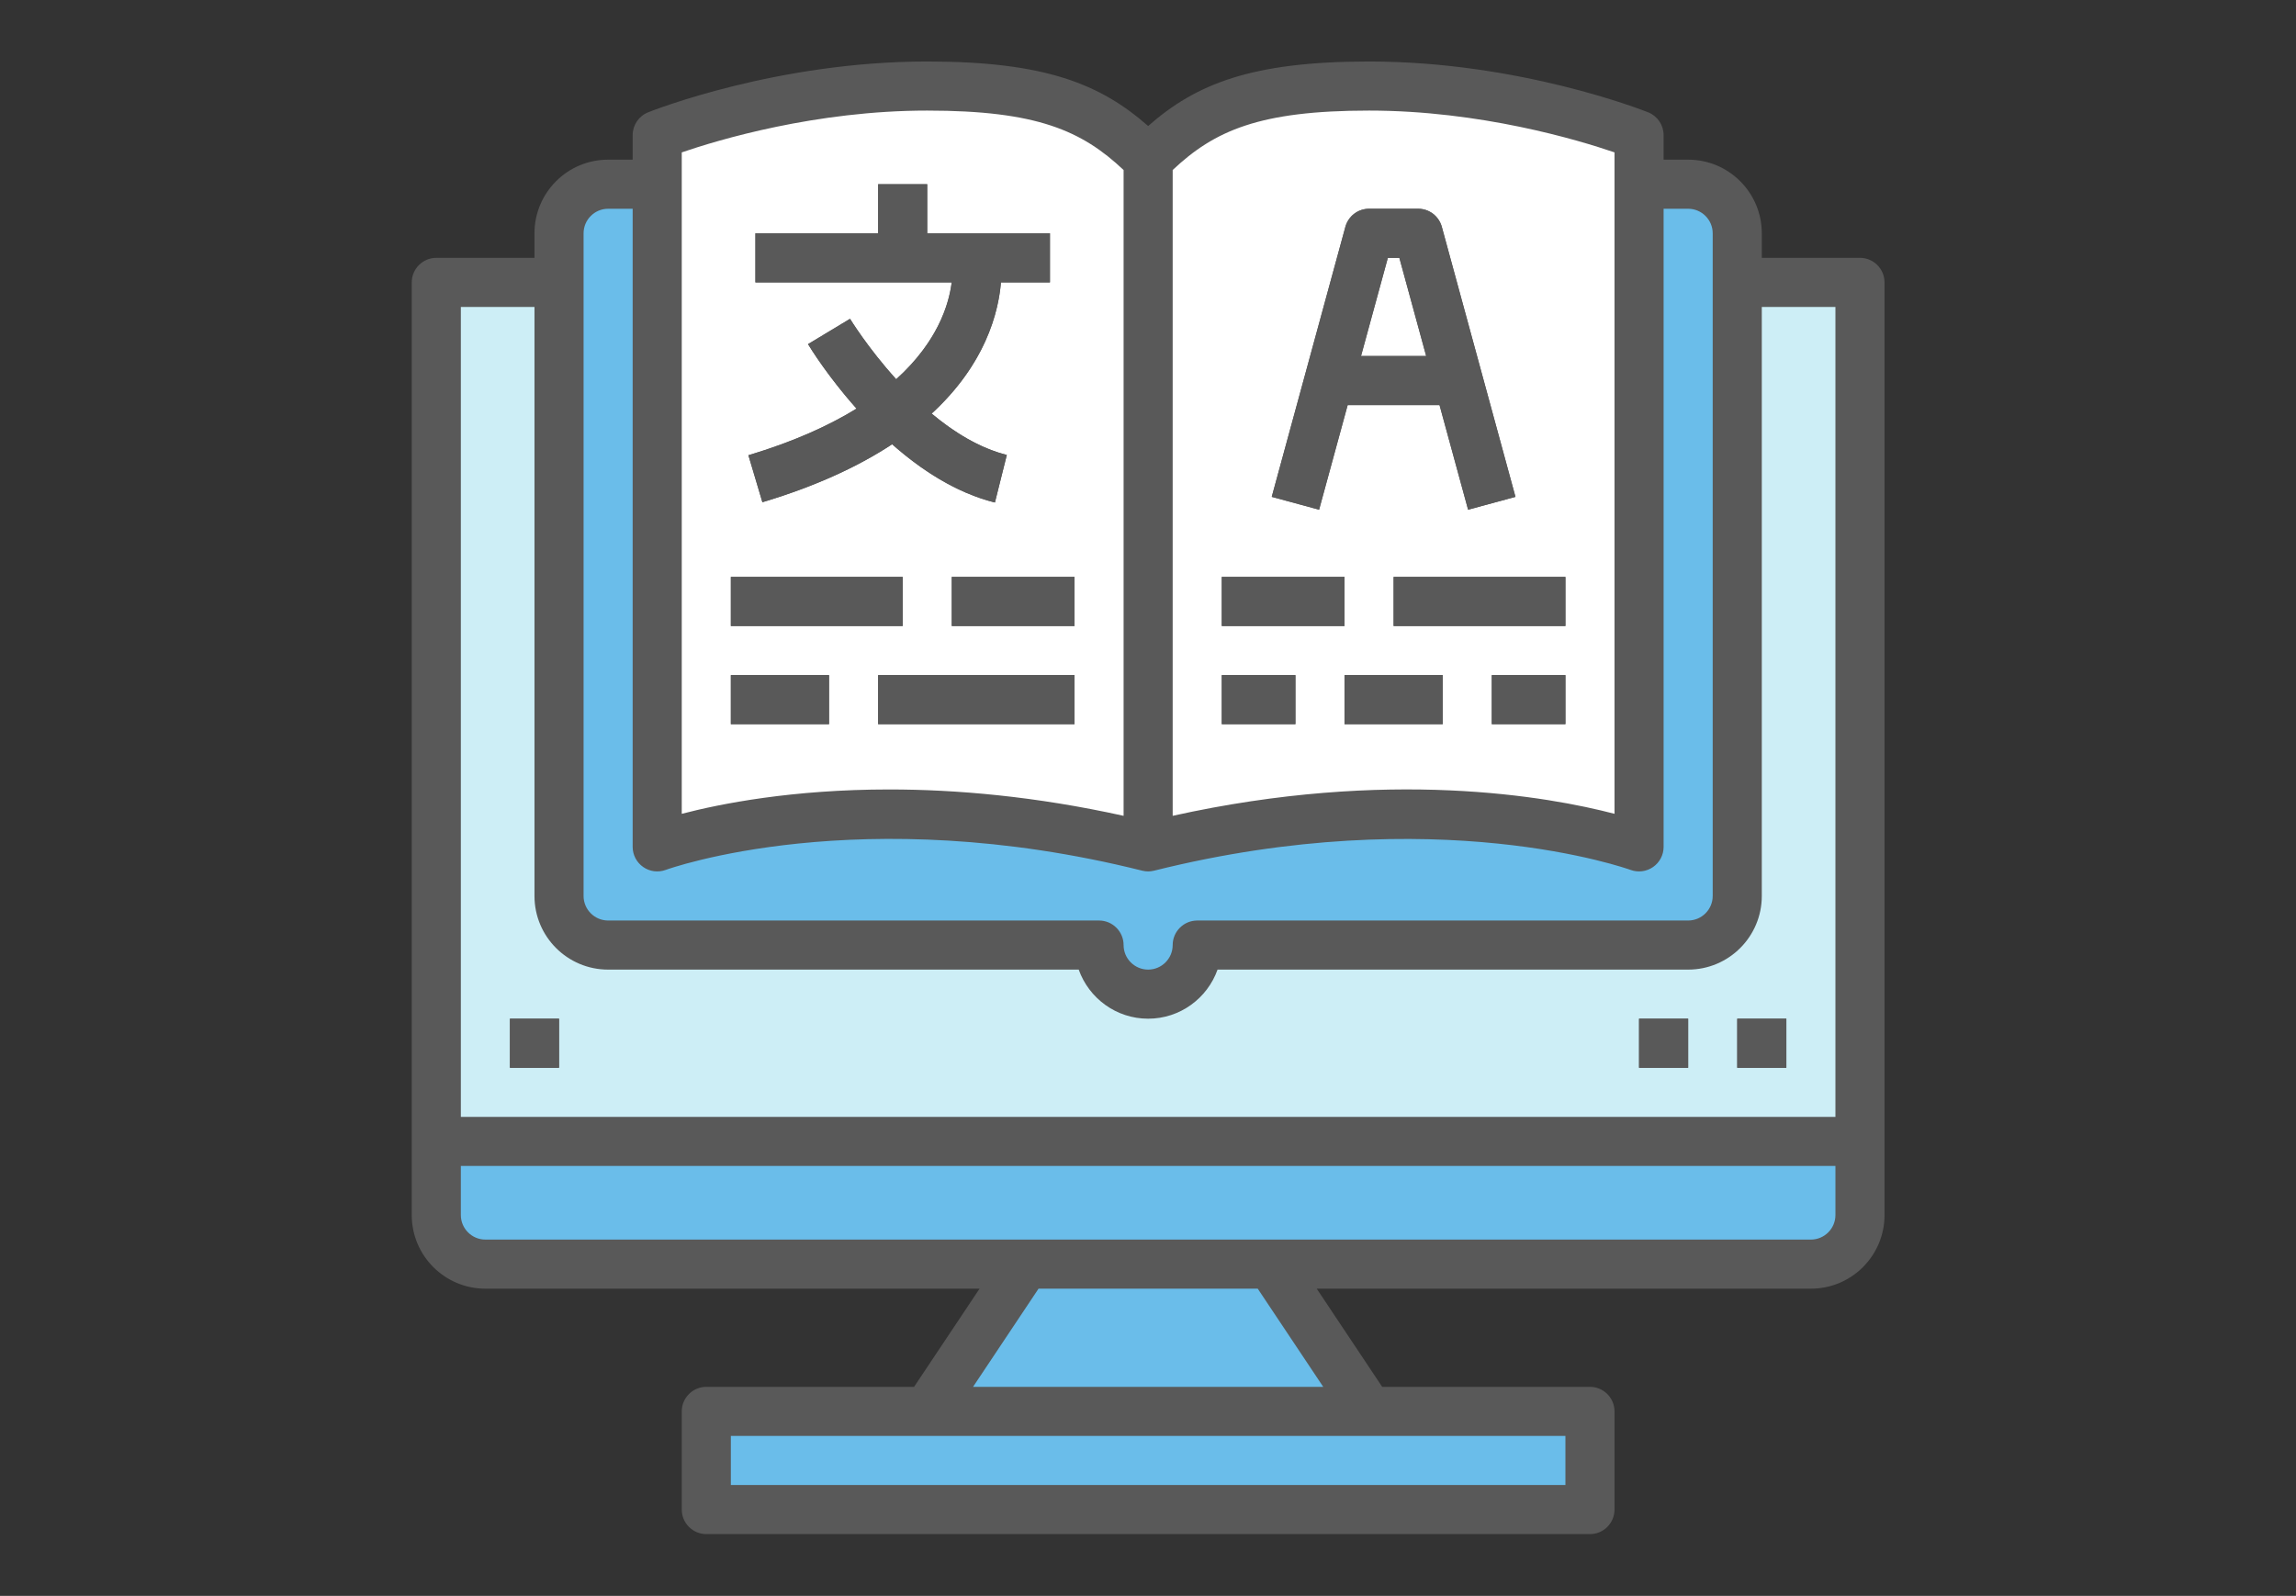
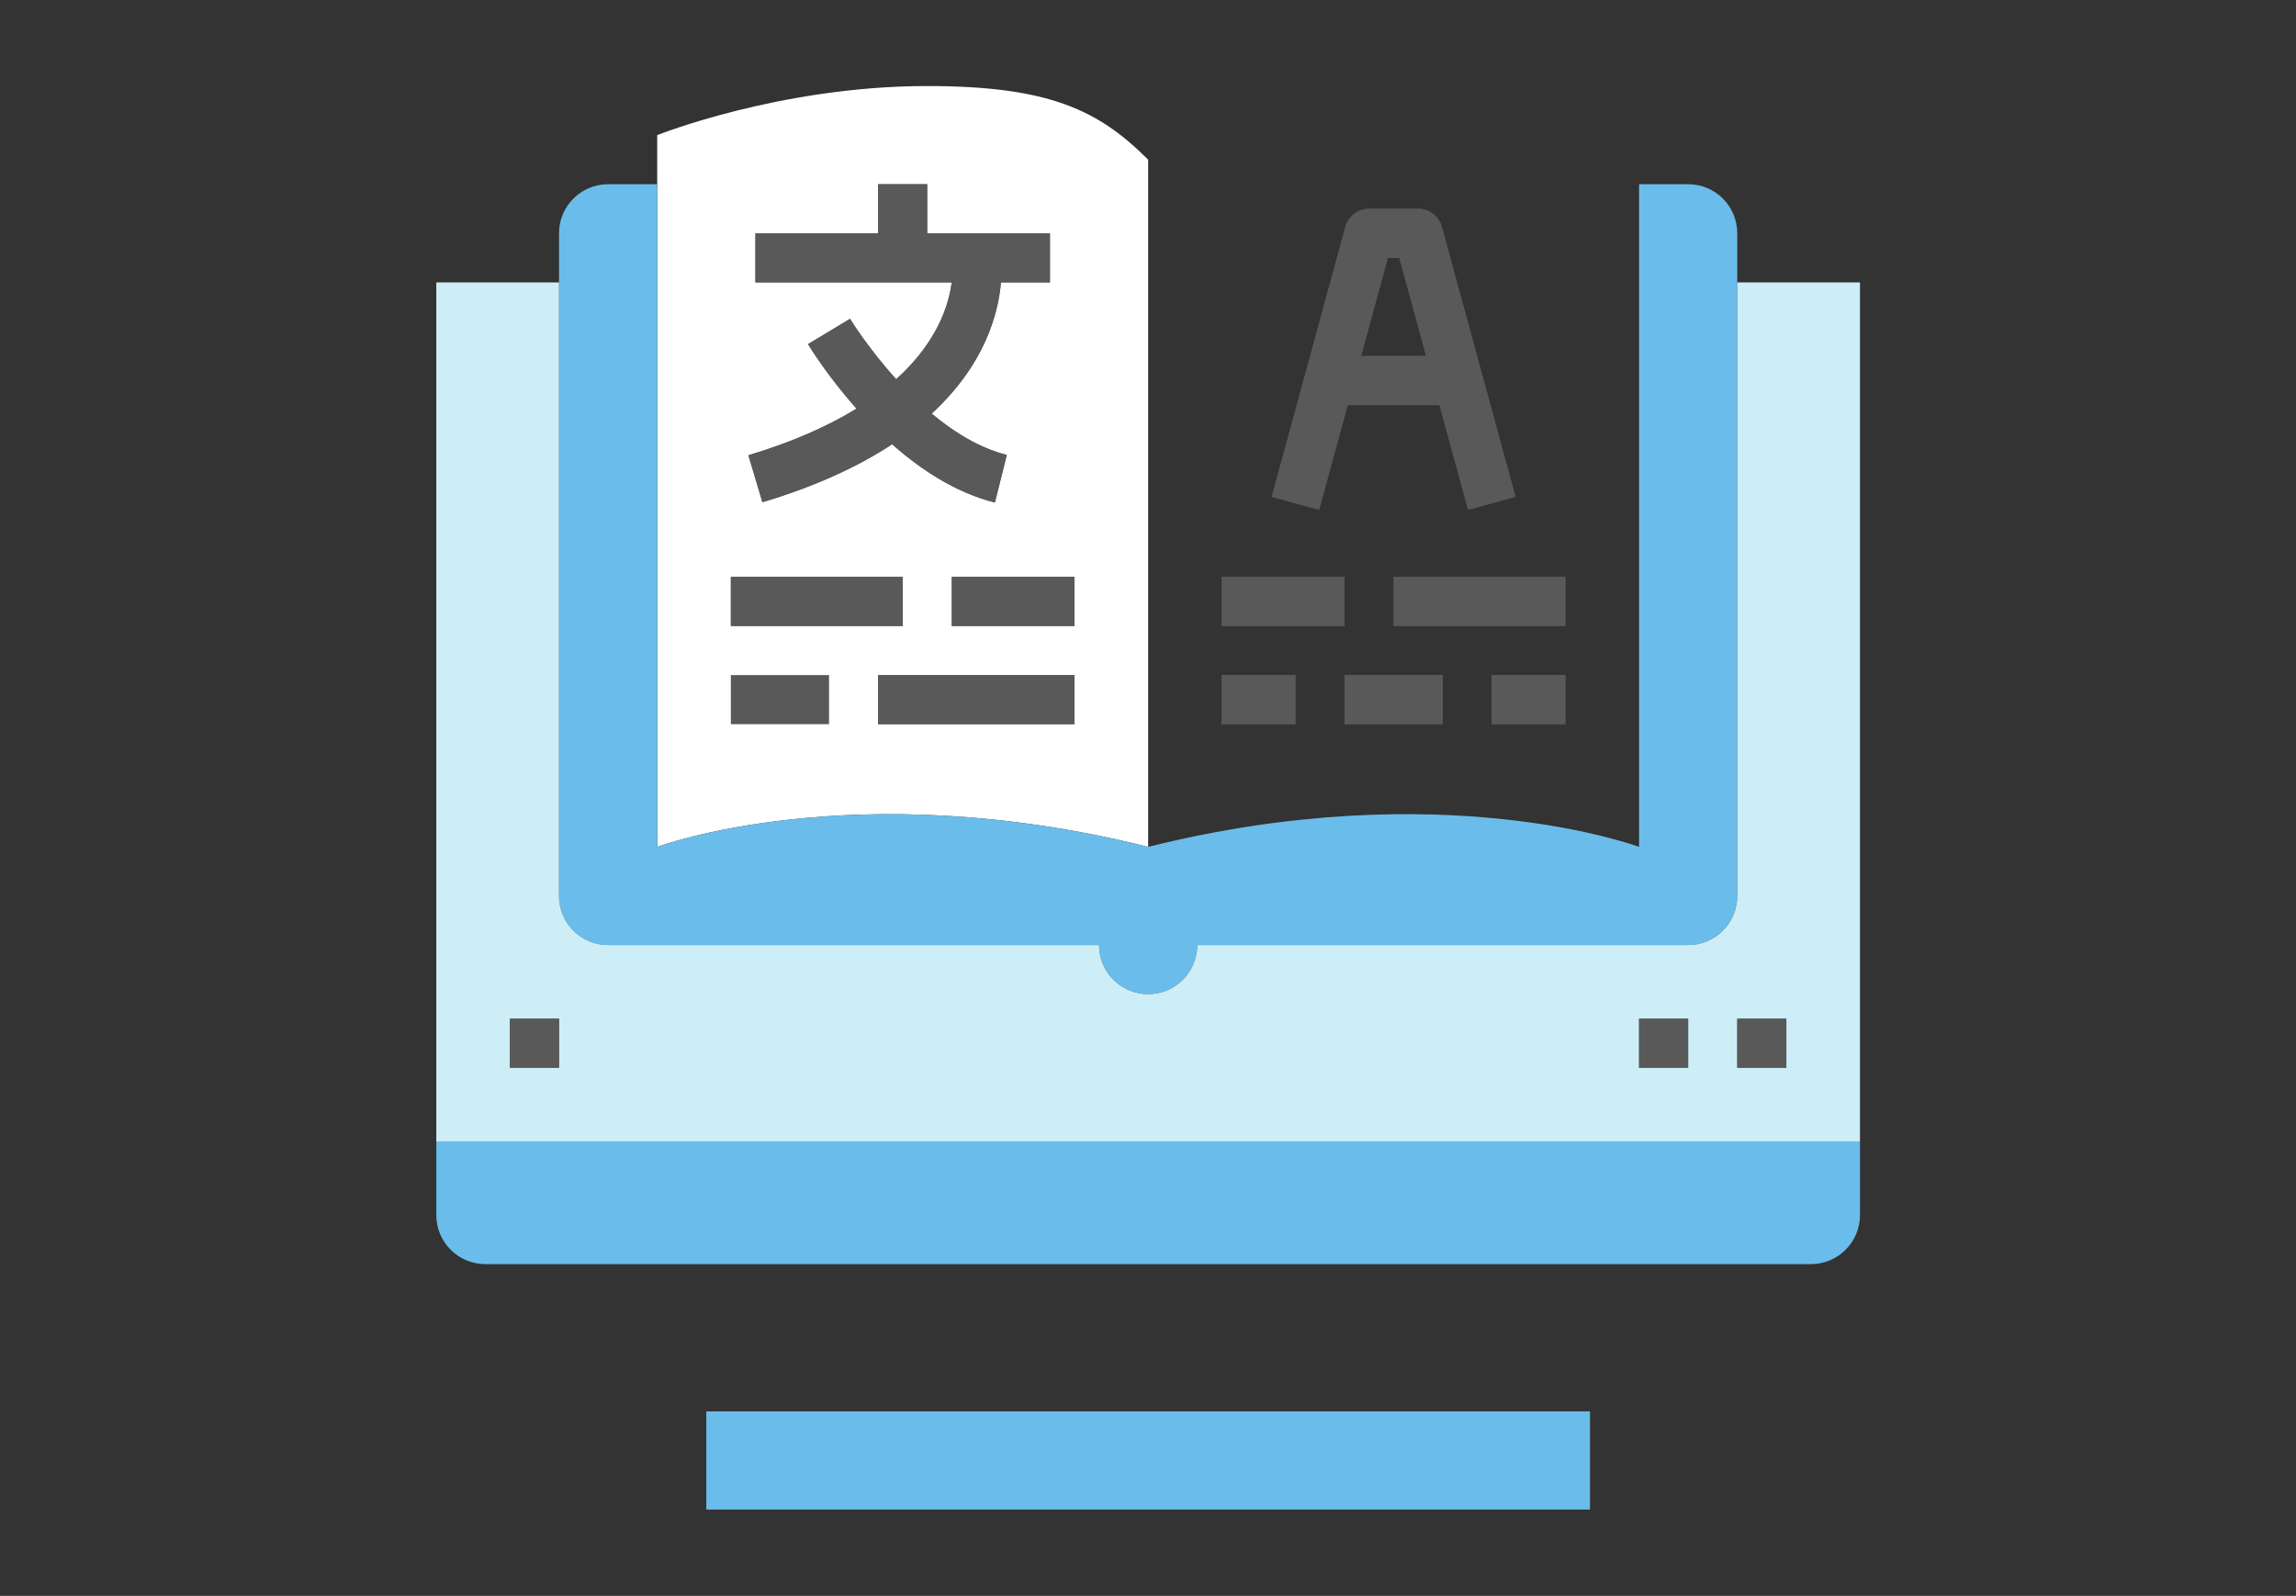
<svg xmlns="http://www.w3.org/2000/svg" width="1080" zoomAndPan="magnify" viewBox="0 0 1080 750.75" height="750.75" preserveAspectRatio="xMidYMid meet" version="1.0">
  <rect x="0" y="0" width="1080" height="750.75" fill="#333333" stroke="none" />
  <defs>
    <clipPath id="clip-0">
      <path d="M 193.68 28.93 L 886.449 28.93 L 886.449 721.699 L 193.68 721.699 Z M 193.68 28.93 " clip-rule="nonzero" />
    </clipPath>
  </defs>
-   <path fill="rgb(41.57%, 74.12%, 91.759%)" d="M 482.336 594.691 L 597.797 594.691 L 643.98 663.969 L 436.148 663.969 L 482.336 594.691 " fill-opacity="1" fill-rule="nonzero" />
  <path fill="rgb(41.57%, 74.12%, 91.759%)" d="M 747.895 710.152 L 332.234 710.152 L 332.234 663.969 L 747.895 663.969 L 747.895 710.152 " fill-opacity="1" fill-rule="nonzero" />
  <path fill="rgb(41.57%, 74.12%, 91.759%)" d="M 851.812 594.691 L 228.32 594.691 C 215.555 594.691 205.227 584.363 205.227 571.602 L 205.227 536.961 L 874.902 536.961 L 874.902 571.602 C 874.902 584.363 864.574 594.691 851.812 594.691 " fill-opacity="1" fill-rule="nonzero" />
  <path fill="rgb(100%, 100%, 100%)" d="M 436.148 40.477 C 366.871 40.477 309.141 63.57 309.141 63.57 L 309.141 398.406 C 309.141 398.406 401.512 363.77 540.066 398.406 L 540.066 75.113 C 516.973 52.023 493.879 40.477 436.148 40.477 " fill-opacity="1" fill-rule="nonzero" />
-   <path fill="rgb(100%, 100%, 100%)" d="M 643.98 40.477 C 586.25 40.477 563.156 52.023 540.066 75.113 L 540.066 398.406 C 678.617 363.77 770.988 398.406 770.988 398.406 L 770.988 63.57 C 770.988 63.57 713.258 40.477 643.98 40.477 " fill-opacity="1" fill-rule="nonzero" />
  <path fill="rgb(41.57%, 74.12%, 91.759%)" d="M 794.082 86.66 L 770.988 86.66 L 770.988 398.406 C 770.988 398.406 678.617 363.77 540.066 398.406 C 401.512 363.77 309.141 398.406 309.141 398.406 L 309.141 86.66 L 286.051 86.66 C 273.285 86.66 262.957 96.988 262.957 109.754 L 262.957 421.5 C 262.957 434.262 273.285 444.594 286.051 444.594 L 516.973 444.594 C 516.973 457.355 527.301 467.684 540.066 467.684 C 552.828 467.684 563.156 457.355 563.156 444.594 L 794.082 444.594 C 806.844 444.594 817.172 434.262 817.172 421.5 L 817.172 109.754 C 817.172 96.988 806.844 86.66 794.082 86.66 " fill-opacity="1" fill-rule="nonzero" />
  <path fill="rgb(80.389%, 93.329%, 96.469%)" d="M 817.172 132.848 L 817.172 421.5 C 817.172 434.262 806.844 444.594 794.082 444.594 L 563.156 444.594 C 563.156 457.355 552.828 467.684 540.066 467.684 C 527.301 467.684 516.973 457.355 516.973 444.594 L 286.051 444.594 C 273.285 444.594 262.957 434.262 262.957 421.5 L 262.957 132.848 L 205.227 132.848 L 205.227 536.961 L 874.902 536.961 L 874.902 132.848 L 817.172 132.848 " fill-opacity="1" fill-rule="nonzero" />
  <path fill="rgb(34.9%, 34.9%, 34.9%)" d="M 840.266 502.324 L 817.172 502.324 L 817.172 479.23 L 840.266 479.23 L 840.266 502.324 " fill-opacity="1" fill-rule="nonzero" />
  <path fill="rgb(34.9%, 34.9%, 34.9%)" d="M 794.082 502.324 L 770.988 502.324 L 770.988 479.23 L 794.082 479.23 L 794.082 502.324 " fill-opacity="1" fill-rule="nonzero" />
  <path fill="rgb(34.9%, 34.9%, 34.9%)" d="M 262.957 502.324 L 239.863 502.324 L 239.863 479.23 L 262.957 479.23 L 262.957 502.324 " fill-opacity="1" fill-rule="nonzero" />
  <path fill="rgb(34.9%, 34.9%, 34.9%)" d="M 493.879 132.848 L 355.328 132.848 L 355.328 109.754 L 493.879 109.754 L 493.879 132.848 " fill-opacity="1" fill-rule="nonzero" />
  <path fill="rgb(34.9%, 34.9%, 34.9%)" d="M 358.617 236.266 L 352.035 214.164 C 456.535 182.82 447.965 123.781 447.875 123.195 L 470.609 119.406 C 471.148 122.652 482.426 199.145 358.617 236.266 " fill-opacity="1" fill-rule="nonzero" />
  <path fill="rgb(34.9%, 34.9%, 34.9%)" d="M 467.992 236.398 C 417.746 223.863 381.574 164.418 380.086 161.891 L 399.844 149.984 C 400.203 150.527 432.676 203.793 473.586 214.031 L 467.992 236.398 " fill-opacity="1" fill-rule="nonzero" />
  <path fill="rgb(34.9%, 34.9%, 34.9%)" d="M 436.148 121.301 L 413.059 121.301 L 413.059 86.66 L 436.148 86.66 L 436.148 121.301 " fill-opacity="1" fill-rule="nonzero" />
  <path fill="rgb(34.9%, 34.9%, 34.9%)" d="M 690.57 239.781 L 658.234 121.301 L 652.82 121.301 L 620.48 239.781 L 598.203 233.738 L 632.84 106.73 C 634.238 101.68 638.75 98.207 643.98 98.207 L 667.074 98.207 C 672.305 98.207 676.816 101.68 678.211 106.73 L 712.852 233.738 L 690.57 239.781 " fill-opacity="1" fill-rule="nonzero" />
  <path fill="rgb(34.9%, 34.9%, 34.9%)" d="M 690.164 190.578 L 620.887 190.578 L 620.887 167.484 L 690.164 167.484 L 690.164 190.578 " fill-opacity="1" fill-rule="nonzero" />
  <path fill="rgb(34.9%, 34.9%, 34.9%)" d="M 424.602 294.492 L 343.781 294.492 L 343.781 271.398 L 424.602 271.398 L 424.602 294.492 " fill-opacity="1" fill-rule="nonzero" />
  <path fill="rgb(34.9%, 34.9%, 34.9%)" d="M 505.426 294.492 L 447.695 294.492 L 447.695 271.398 L 505.426 271.398 L 505.426 294.492 " fill-opacity="1" fill-rule="nonzero" />
  <path fill="rgb(34.9%, 34.9%, 34.9%)" d="M 389.965 340.676 L 343.781 340.676 L 343.781 317.586 L 389.965 317.586 L 389.965 340.676 " fill-opacity="1" fill-rule="nonzero" />
  <path fill="rgb(34.9%, 34.9%, 34.9%)" d="M 505.426 340.676 L 413.059 340.676 L 413.059 317.586 L 505.426 317.586 L 505.426 340.676 " fill-opacity="1" fill-rule="nonzero" />
  <path fill="rgb(34.9%, 34.9%, 34.9%)" d="M 632.434 294.492 L 574.703 294.492 L 574.703 271.398 L 632.434 271.398 L 632.434 294.492 " fill-opacity="1" fill-rule="nonzero" />
  <path fill="rgb(34.9%, 34.9%, 34.9%)" d="M 736.348 294.492 L 655.527 294.492 L 655.527 271.398 L 736.348 271.398 L 736.348 294.492 " fill-opacity="1" fill-rule="nonzero" />
  <path fill="rgb(34.9%, 34.9%, 34.9%)" d="M 609.344 340.676 L 574.703 340.676 L 574.703 317.586 L 609.344 317.586 L 609.344 340.676 " fill-opacity="1" fill-rule="nonzero" />
  <path fill="rgb(34.9%, 34.9%, 34.9%)" d="M 678.617 340.676 L 632.434 340.676 L 632.434 317.586 L 678.617 317.586 L 678.617 340.676 " fill-opacity="1" fill-rule="nonzero" />
  <path fill="rgb(34.9%, 34.9%, 34.9%)" d="M 736.348 340.676 L 701.711 340.676 L 701.711 317.586 L 736.348 317.586 L 736.348 340.676 " fill-opacity="1" fill-rule="nonzero" />
  <g clip-path="url(#clip-0)">
-     <path fill="rgb(34.9%, 34.9%, 34.9%)" d="M 863.355 525.414 L 216.773 525.414 L 216.773 144.391 L 251.41 144.391 L 251.41 421.5 C 251.41 440.621 266.926 456.137 286.051 456.137 L 507.41 456.137 C 512.191 469.578 525 479.23 540.066 479.23 C 555.129 479.23 567.938 469.578 572.719 456.137 L 794.082 456.137 C 813.203 456.137 828.719 440.621 828.719 421.5 L 828.719 144.391 L 863.355 144.391 Z M 863.355 571.602 C 863.355 577.961 858.172 583.145 851.812 583.145 L 228.32 583.145 C 221.961 583.145 216.773 577.961 216.773 571.602 L 216.773 548.508 L 863.355 548.508 Z M 622.422 652.422 L 457.707 652.422 L 488.512 606.238 L 591.617 606.238 Z M 736.348 675.516 L 736.348 698.605 L 343.781 698.605 L 343.781 675.516 Z M 274.504 109.754 C 274.504 103.395 279.691 98.207 286.051 98.207 L 297.594 98.207 L 297.594 398.406 C 297.594 402.195 299.445 405.715 302.559 407.879 C 305.668 410.043 309.594 410.539 313.156 409.23 C 314.102 408.871 404.262 376.352 537.27 409.594 C 538.215 409.816 539.117 409.953 540.066 409.953 C 541.012 409.953 541.914 409.816 542.859 409.594 C 675.867 376.398 766.07 408.918 766.973 409.23 C 770.492 410.539 774.461 410.043 777.574 407.879 C 780.684 405.715 782.535 402.195 782.535 398.406 L 782.535 98.207 L 794.082 98.207 C 800.441 98.207 805.625 103.395 805.625 109.754 L 805.625 421.5 C 805.625 427.859 800.441 433.047 794.082 433.047 L 563.156 433.047 C 556.797 433.047 551.609 438.234 551.609 444.594 C 551.609 450.953 546.426 456.137 540.066 456.137 C 533.707 456.137 528.52 450.953 528.52 444.594 C 528.52 438.234 523.332 433.047 516.973 433.047 L 286.051 433.047 C 279.691 433.047 274.504 427.859 274.504 421.5 Z M 320.688 71.688 C 337.918 65.777 383.785 52.023 436.148 52.023 C 487.703 52.023 508.855 61.449 528.52 79.984 L 528.52 383.793 C 486.934 374.594 449.77 371.391 418.289 371.391 C 372.781 371.391 339.043 378.066 320.688 382.848 Z M 551.609 79.984 C 571.277 61.449 592.43 52.023 643.98 52.023 C 696.207 52.023 742.168 65.777 759.441 71.688 L 759.441 382.848 C 728.41 374.73 653.27 361.242 551.609 383.793 Z M 874.902 121.301 L 828.719 121.301 L 828.719 109.754 C 828.719 90.629 813.203 75.113 794.082 75.113 L 782.535 75.113 L 782.535 63.57 C 782.535 58.832 779.648 54.594 775.273 52.836 C 772.836 51.887 714.656 28.93 643.98 28.93 C 588.551 28.93 562.527 39.531 540.066 59.285 C 517.605 39.531 491.582 28.93 436.148 28.93 C 365.473 28.93 307.293 51.887 304.855 52.836 C 300.48 54.594 297.594 58.832 297.594 63.57 L 297.594 75.113 L 286.051 75.113 C 266.926 75.113 251.41 90.629 251.41 109.754 L 251.41 121.301 L 205.227 121.301 C 198.867 121.301 193.68 126.488 193.68 132.848 L 193.68 571.602 C 193.68 590.723 209.195 606.238 228.32 606.238 L 460.773 606.238 L 429.969 652.422 L 332.234 652.422 C 325.875 652.422 320.688 657.609 320.688 663.969 L 320.688 710.152 C 320.688 716.512 325.875 721.699 332.234 721.699 L 747.895 721.699 C 754.254 721.699 759.441 716.512 759.441 710.152 L 759.441 663.969 C 759.441 657.609 754.254 652.422 747.895 652.422 L 650.16 652.422 L 619.355 606.238 L 851.812 606.238 C 870.934 606.238 886.449 590.723 886.449 571.602 L 886.449 132.848 C 886.449 126.488 881.262 121.301 874.902 121.301 " fill-opacity="1" fill-rule="nonzero" />
-   </g>
+     </g>
  <path fill="rgb(34.9%, 34.9%, 34.9%)" d="M 817.172 502.324 L 840.266 502.324 L 840.266 479.23 L 817.172 479.23 L 817.172 502.324 " fill-opacity="1" fill-rule="nonzero" />
  <path fill="rgb(34.9%, 34.9%, 34.9%)" d="M 770.988 502.324 L 794.082 502.324 L 794.082 479.23 L 770.988 479.23 L 770.988 502.324 " fill-opacity="1" fill-rule="nonzero" />
  <path fill="rgb(34.9%, 34.9%, 34.9%)" d="M 239.863 502.324 L 262.957 502.324 L 262.957 479.23 L 239.863 479.23 L 239.863 502.324 " fill-opacity="1" fill-rule="nonzero" />
  <path fill="rgb(34.9%, 34.9%, 34.9%)" d="M 358.617 236.266 C 384.418 228.551 404.262 219.082 419.641 208.977 C 433.219 220.977 449.637 231.844 467.992 236.398 L 473.586 214.031 C 460.73 210.781 448.688 203.297 438.223 194.547 C 463.301 171.5 469.617 147.367 470.832 132.848 L 493.879 132.848 L 493.879 109.754 L 436.148 109.754 L 436.148 86.66 L 413.059 86.66 L 413.059 109.754 L 355.328 109.754 L 355.328 132.848 L 447.652 132.848 C 446.344 143.309 440.977 160.855 421.535 178.398 C 408.23 163.695 400.023 150.254 399.844 149.984 L 380.086 161.891 C 380.766 163.062 389.109 176.73 402.91 192.199 C 389.965 200.184 373.367 207.762 352.035 214.164 L 358.617 236.266 " fill-opacity="1" fill-rule="nonzero" />
  <path fill="rgb(34.9%, 34.9%, 34.9%)" d="M 652.82 121.301 L 658.234 121.301 L 670.859 167.484 L 640.191 167.484 Z M 633.922 190.578 L 677.129 190.578 L 690.57 239.781 L 712.852 233.738 L 678.211 106.73 C 676.816 101.68 672.305 98.207 667.074 98.207 L 643.98 98.207 C 638.75 98.207 634.238 101.68 632.84 106.73 L 598.203 233.738 L 620.48 239.781 L 633.922 190.578 " fill-opacity="1" fill-rule="nonzero" />
  <path fill="rgb(34.9%, 34.9%, 34.9%)" d="M 424.602 271.398 L 343.781 271.398 L 343.781 294.492 L 424.602 294.492 L 424.602 271.398 " fill-opacity="1" fill-rule="nonzero" />
  <path fill="rgb(34.9%, 34.9%, 34.9%)" d="M 447.695 294.492 L 505.426 294.492 L 505.426 271.398 L 447.695 271.398 L 447.695 294.492 " fill-opacity="1" fill-rule="nonzero" />
-   <path fill="rgb(34.9%, 34.9%, 34.9%)" d="M 343.781 340.676 L 389.965 340.676 L 389.965 317.586 L 343.781 317.586 L 343.781 340.676 " fill-opacity="1" fill-rule="nonzero" />
  <path fill="rgb(34.9%, 34.9%, 34.9%)" d="M 505.426 317.586 L 413.059 317.586 L 413.059 340.676 L 505.426 340.676 L 505.426 317.586 " fill-opacity="1" fill-rule="nonzero" />
  <path fill="rgb(34.9%, 34.9%, 34.9%)" d="M 632.434 271.398 L 574.703 271.398 L 574.703 294.492 L 632.434 294.492 L 632.434 271.398 " fill-opacity="1" fill-rule="nonzero" />
  <path fill="rgb(34.9%, 34.9%, 34.9%)" d="M 655.527 294.492 L 736.348 294.492 L 736.348 271.398 L 655.527 271.398 L 655.527 294.492 " fill-opacity="1" fill-rule="nonzero" />
  <path fill="rgb(34.9%, 34.9%, 34.9%)" d="M 574.703 340.676 L 609.344 340.676 L 609.344 317.586 L 574.703 317.586 L 574.703 340.676 " fill-opacity="1" fill-rule="nonzero" />
  <path fill="rgb(34.9%, 34.9%, 34.9%)" d="M 678.617 317.586 L 632.434 317.586 L 632.434 340.676 L 678.617 340.676 L 678.617 317.586 " fill-opacity="1" fill-rule="nonzero" />
  <path fill="rgb(34.9%, 34.9%, 34.9%)" d="M 701.711 340.676 L 736.348 340.676 L 736.348 317.586 L 701.711 317.586 L 701.711 340.676 " fill-opacity="1" fill-rule="nonzero" />
</svg>